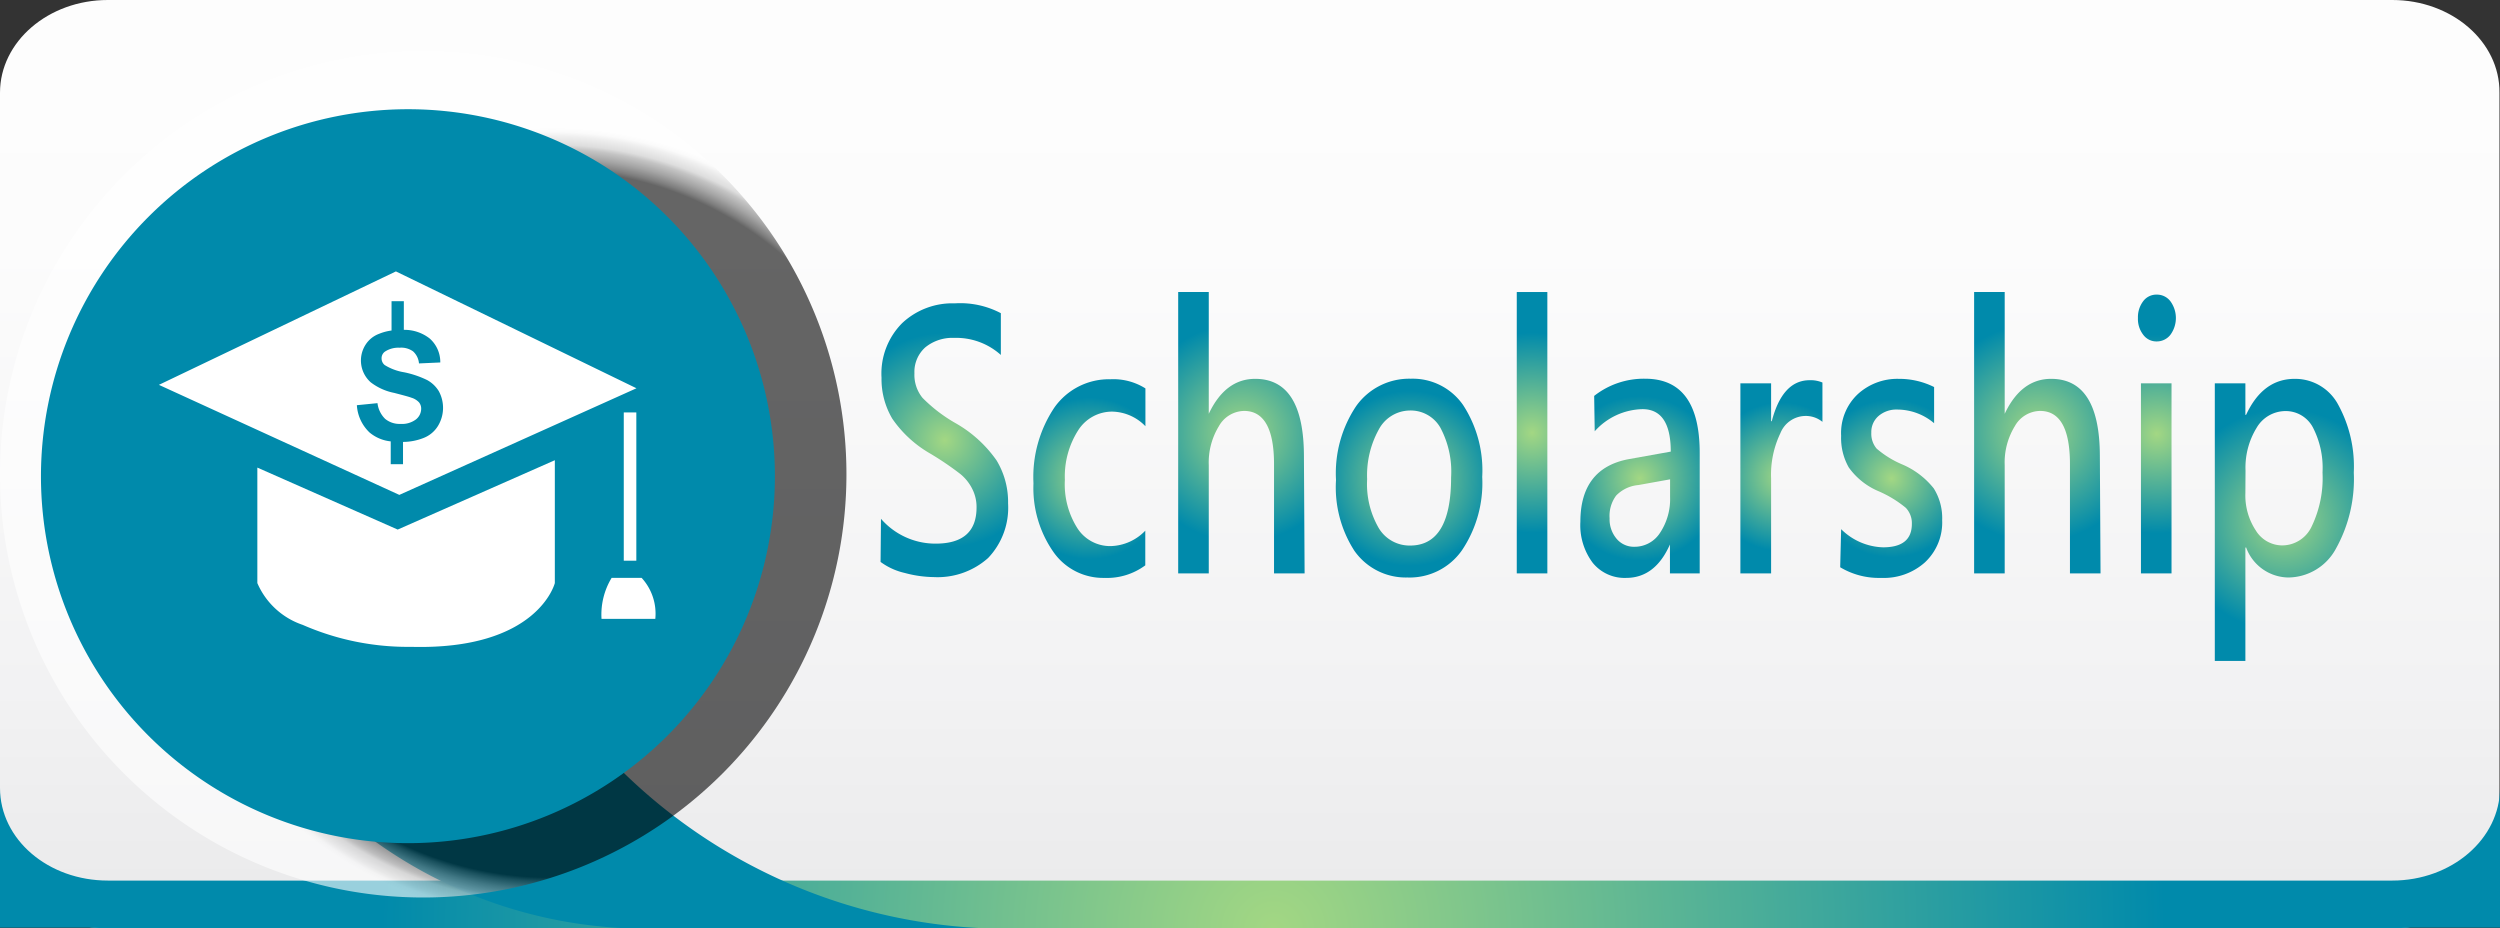
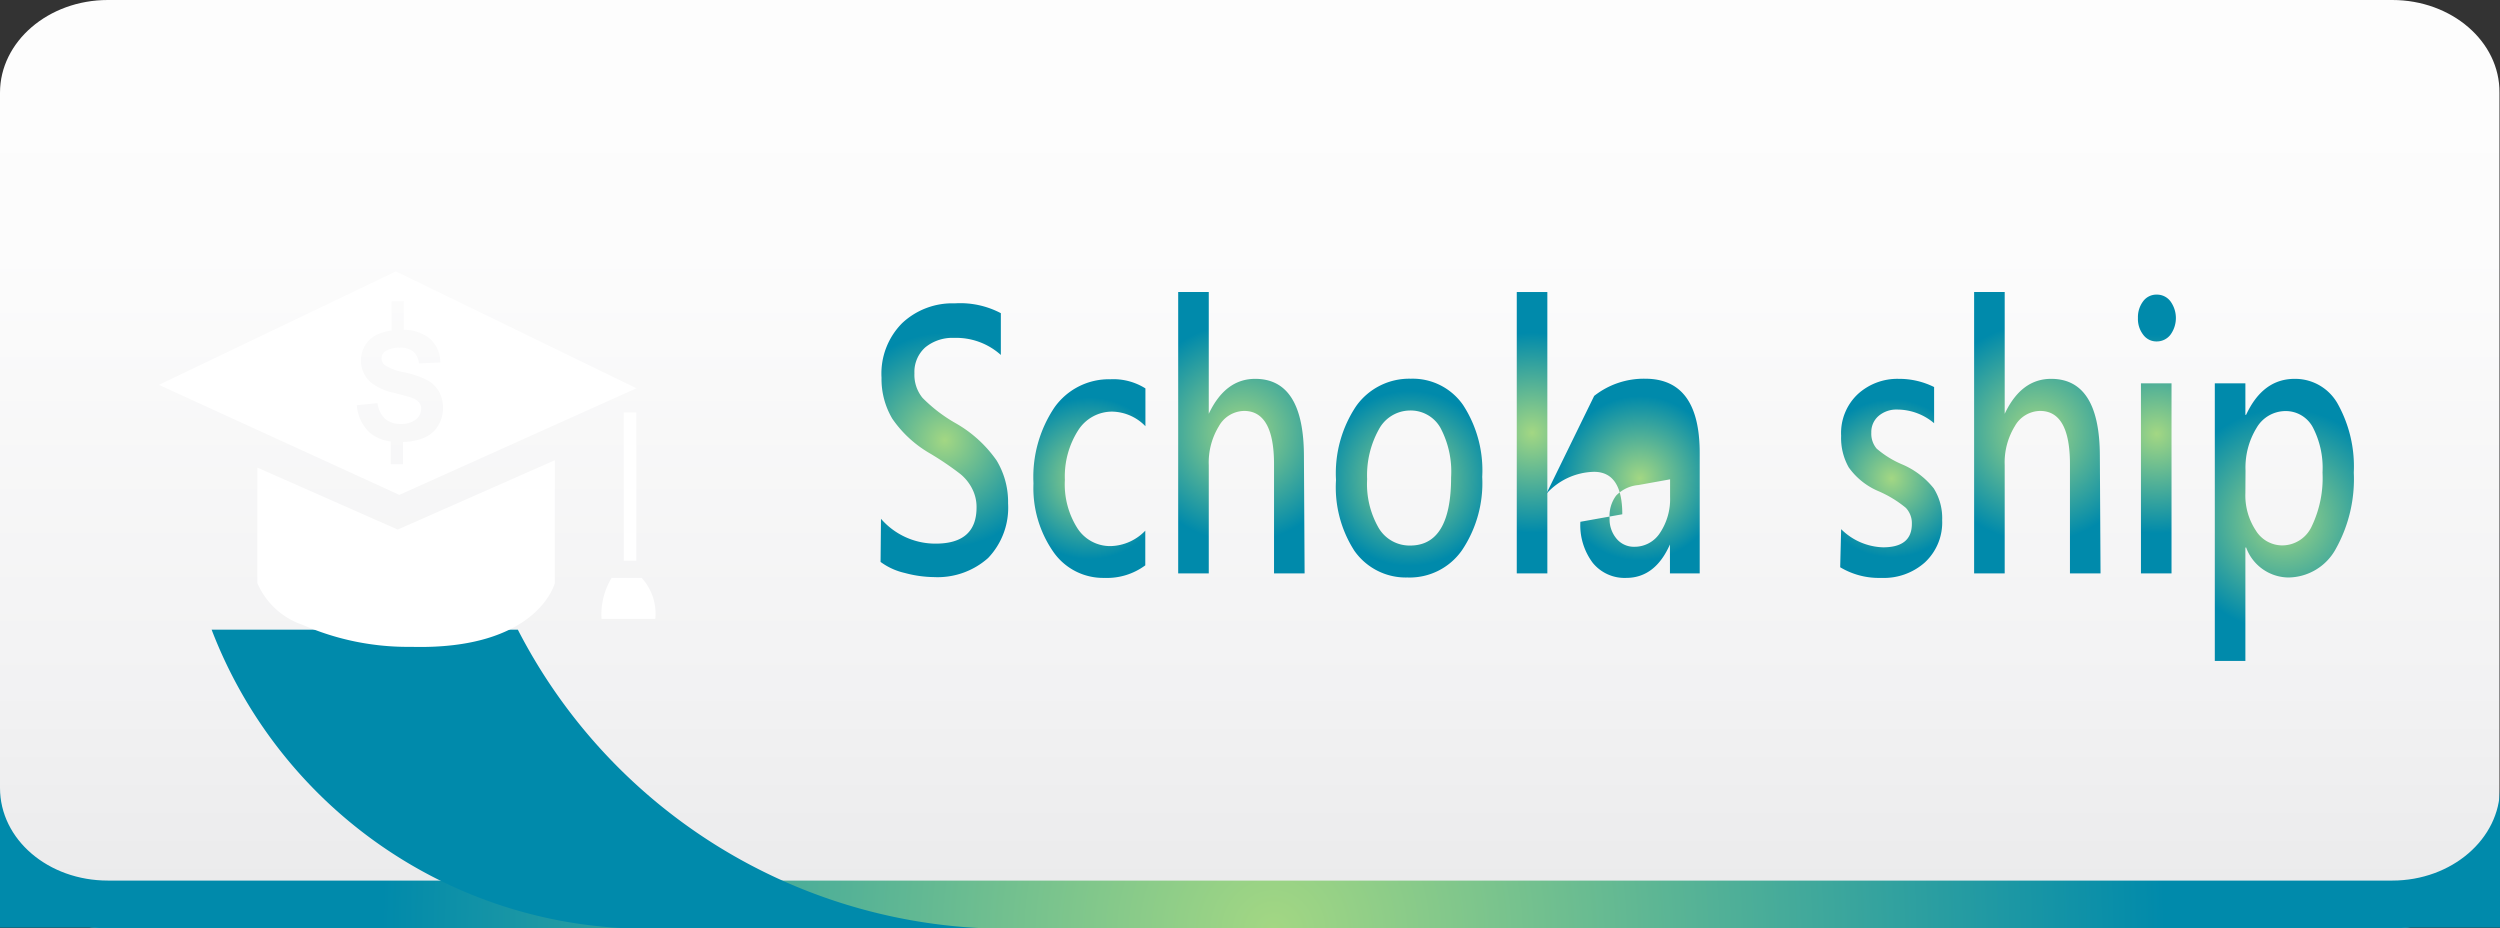
<svg xmlns="http://www.w3.org/2000/svg" xmlns:xlink="http://www.w3.org/1999/xlink" id="圖層_8" data-name="圖層 8" viewBox="0 0 183.12 68">
  <rect x="0" y="0" width="183.12" height="68" fill="#333333" stroke="none" />
  <defs>
    <style>.cls-1{fill:url(#未命名漸層);}.cls-2{fill:url(#未命名漸層_2);}.cls-3{fill:url(#未命名漸層_3);}.cls-4{fill:#008aab;}.cls-5{fill:url(#未命名漸層_4);}.cls-6{opacity:0.6;isolation:isolate;fill:url(#未命名漸層_5);}.cls-7{fill:url(#未命名漸層_6);}.cls-8{fill:none;}.cls-10,.cls-9{fill:#fff;}.cls-9{fill-rule:evenodd;}.cls-11{fill:url(#未命名漸層_8);}.cls-12{fill:url(#未命名漸層_8-2);}.cls-13{fill:url(#未命名漸層_8-3);}.cls-14{fill:url(#未命名漸層_8-4);}.cls-15{fill:url(#未命名漸層_8-5);}.cls-16{fill:url(#未命名漸層_8-6);}.cls-17{fill:url(#未命名漸層_8-7);}.cls-18{fill:url(#未命名漸層_8-8);}.cls-19{fill:url(#未命名漸層_8-9);}.cls-20{fill:url(#未命名漸層_8-10);}.cls-21{fill:url(#未命名漸層_8-11);}</style>
    <linearGradient id="未命名漸層" x1="-1069.17" y1="2932.63" x2="-1069.17" y2="2708.1" gradientTransform="matrix(-0.41, 0, 0, 0.41, -372.25, -1133.64)" gradientUnits="userSpaceOnUse">
      <stop offset="0" stop-color="#e9e9ea" />
      <stop offset="0.2" stop-color="#f2f2f3" />
      <stop offset="0.55" stop-color="#fcfcfc" />
      <stop offset="1" stop-color="#fff" />
    </linearGradient>
    <linearGradient id="未命名漸層_2" x1="921.28" y1="2932.63" x2="921.28" y2="2708.1" gradientTransform="translate(-260.73 -1133.64) scale(0.41)" xlink:href="#未命名漸層" />
    <radialGradient id="未命名漸層_3" cx="863.4" cy="2931.7" r="159.36" gradientTransform="translate(-260.71 -1133.82) scale(0.41)" gradientUnits="userSpaceOnUse">
      <stop offset="0" stop-color="#a3d783" />
      <stop offset="1" stop-color="#008aab" />
    </radialGradient>
    <radialGradient id="未命名漸層_4" cx="439.68" cy="1675.96" r="52.89" gradientTransform="matrix(1, 0, 0, -1, 0, 70)" xlink:href="#未命名漸層_3" />
    <radialGradient id="未命名漸層_5" cx="-2210.92" cy="4009.18" r="76.1" gradientTransform="translate(-1603.32 -868.1) rotate(-90) scale(0.41)" gradientUnits="userSpaceOnUse">
      <stop offset="0.83" />
      <stop offset="0.84" stop-color="#2a2a2a" />
      <stop offset="0.86" stop-color="#6a6a6a" />
      <stop offset="0.88" stop-color="#9f9f9f" />
      <stop offset="0.89" stop-color="#c9c9c9" />
      <stop offset="0.91" stop-color="#e6e6e6" />
      <stop offset="0.92" stop-color="#f9f9f9" />
      <stop offset="0.93" stop-color="#fff" />
    </radialGradient>
    <radialGradient id="未命名漸層_6" cx="373.6" cy="1559.75" r="140.58" gradientTransform="matrix(1, 0, 0, -1, 0, 70)" xlink:href="#未命名漸層_3" />
    <radialGradient id="未命名漸層_8" cx="69.2" cy="32.25" r="7.86" gradientTransform="matrix(1, 0, 0, 1, 0, 0)" xlink:href="#未命名漸層_3" />
    <radialGradient id="未命名漸層_8-2" cx="79.81" cy="35.04" r="5.91" gradientTransform="matrix(1, 0, 0, 1, 0, 0)" xlink:href="#未命名漸層_3" />
    <radialGradient id="未命名漸層_8-3" cx="90.93" cy="31.7" r="7.99" gradientTransform="matrix(1, 0, 0, 1, 0, 0)" xlink:href="#未命名漸層_3" />
    <radialGradient id="未命名漸層_8-4" cx="103.24" cy="35.04" r="6.41" gradientTransform="matrix(1, 0, 0, 1, 0, 0)" xlink:href="#未命名漸層_3" />
    <radialGradient id="未命名漸層_8-5" cx="112.22" cy="31.7" r="7.33" gradientTransform="matrix(1, 0, 0, 1, 0, 0)" xlink:href="#未命名漸層_3" />
    <radialGradient id="未命名漸層_8-6" cx="120.12" cy="35.04" r="6.02" gradientTransform="matrix(1, 0, 0, 1, 0, 0)" xlink:href="#未命名漸層_3" />
    <radialGradient id="未命名漸層_8-7" cx="130.49" cy="34.92" r="5.44" gradientTransform="matrix(1, 0, 0, 1, 0, 0)" xlink:href="#未命名漸層_3" />
    <radialGradient id="未命名漸層_8-8" cx="138.56" cy="35.04" r="5.78" gradientTransform="matrix(1, 0, 0, 1, 0, 0)" xlink:href="#未命名漸層_3" />
    <radialGradient id="未命名漸層_8-9" cx="149.23" cy="31.7" r="7.99" gradientTransform="matrix(1, 0, 0, 1, 0, 0)" xlink:href="#未命名漸層_3" />
    <radialGradient id="未命名漸層_8-10" cx="157.97" cy="31.79" r="7.28" gradientTransform="matrix(1, 0, 0, 1, 0, 0)" xlink:href="#未命名漸層_3" />
    <radialGradient id="未命名漸層_8-11" cx="167.32" cy="38.08" r="8.14" gradientTransform="matrix(1, 0, 0, 1, 0, 0)" xlink:href="#未命名漸層_3" />
  </defs>
  <path class="cls-1" d="M7.9,0H132.22V68H7.9C3.54,68,0,65,0,61.2V6.79C0,3.05,3.54,0,7.9,0Z" />
  <path class="cls-2" d="M175.23,0H50.91V68H175.19c4.35,0,7.89-3,7.89-6.8V6.79C183.12,3.05,179.58,0,175.23,0Z" />
  <path class="cls-3" d="M175.23,64.5H7.9c-4.36,0-7.9-3-7.9-6.79v3.45C0,64.91,3.54,68,7.9,68H175.23c4.35,0,7.89-3,7.89-6.8V57.71C183.12,61.45,179.58,64.5,175.23,64.5Z" />
  <polygon class="cls-4" points="14.35 67.95 0 67.95 0 60.52 2.98 64.66 14.35 67.95" />
  <polygon class="cls-4" points="168.77 67.95 183.12 67.95 183.12 60.52 180.14 64.66 168.77 67.95" />
  <path class="cls-5" d="M37.93,46.12H15.5A34.11,34.11,0,0,0,46,68H72.2A40.34,40.34,0,0,1,37.93,46.12Z" />
-   <path class="cls-6" d="M31,3.74a31,31,0,1,1-31,31v-.05A31,31,0,0,1,31,3.74Z" />
-   <path class="cls-7" d="M29.87,8A26.88,26.88,0,1,1,3,34.89v-.06A26.9,26.9,0,0,1,29.87,8Z" />
  <path class="cls-8" d="M56.73,34A26.9,26.9,0,1,1,29.81,7.12h0A26.9,26.9,0,0,1,56.73,34Z" />
  <g id="圖層_3" data-name="圖層 3">
    <path class="cls-9" d="M29.13,38.79,18.85,34.25v8.46a5.55,5.55,0,0,0,3.32,3.06,19.19,19.19,0,0,0,7.94,1.61c9.3.25,10.53-4.67,10.53-4.67v-9Z" />
    <rect class="cls-10" x="45.69" y="30.21" width="0.92" height="10.86" />
    <path class="cls-9" d="M44.8,42.33H47a3.88,3.88,0,0,1,1,3H44.06A5.18,5.18,0,0,1,44.8,42.33Z" />
    <path class="cls-9" d="M29,19.88,11.64,28.19l17.61,8.06,17.37-7.81Zm2,12.21a4.14,4.14,0,0,1-1.48.28V34h-.9V32.33a2.86,2.86,0,0,1-1.55-.65,3,3,0,0,1-.93-2l1.51-.15a1.93,1.93,0,0,0,.56,1.15,1.66,1.66,0,0,0,1.13.37,1.69,1.69,0,0,0,1.13-.33,1,1,0,0,0,.38-.76.72.72,0,0,0-.16-.49,1.25,1.25,0,0,0-.56-.34c-.18-.07-.6-.18-1.25-.35A4.12,4.12,0,0,1,27.15,28a2.14,2.14,0,0,1-.38-2.74,2,2,0,0,1,1-.81,3.6,3.6,0,0,1,.91-.24V22.06h.9v2.1a3,3,0,0,1,1.9.64,2.3,2.3,0,0,1,.77,1.75l-1.56.07a1.35,1.35,0,0,0-.43-.88,1.49,1.49,0,0,0-1-.27,1.77,1.77,0,0,0-1.07.29.59.59,0,0,0-.24.49.62.62,0,0,0,.23.49,3.87,3.87,0,0,0,1.43.53,7.09,7.09,0,0,1,1.68.57,2.28,2.28,0,0,1,.85.81,2.55,2.55,0,0,1-.06,2.55A2.15,2.15,0,0,1,31,32.09Z" />
  </g>
  <path class="cls-11" d="M64.53,38a5.28,5.28,0,0,0,4,1.82c2,0,3-.88,3-2.65a2.91,2.91,0,0,0-.33-1.39,3.31,3.31,0,0,0-.87-1.07,22.33,22.33,0,0,0-2.18-1.48,8.49,8.49,0,0,1-2.79-2.56,5.69,5.69,0,0,1-.79-3,5.24,5.24,0,0,1,1.51-4,5.37,5.37,0,0,1,3.86-1.45,6.37,6.37,0,0,1,3.37.72V26a4.89,4.89,0,0,0-3.42-1.25,3.14,3.14,0,0,0-2.11.69,2.41,2.41,0,0,0-.8,1.9,2.67,2.67,0,0,0,.59,1.8A11.14,11.14,0,0,0,70,31a9.18,9.18,0,0,1,3,2.73,5.88,5.88,0,0,1,.84,3.14,5.34,5.34,0,0,1-1.46,4,5.56,5.56,0,0,1-4,1.4,8.42,8.42,0,0,1-2.1-.3,4.77,4.77,0,0,1-1.78-.81Z" />
  <path class="cls-12" d="M83.89,41.41a4.72,4.72,0,0,1-3,.92,4.44,4.44,0,0,1-3.75-1.93,8.18,8.18,0,0,1-1.44-5,9.14,9.14,0,0,1,1.54-5.56,4.89,4.89,0,0,1,4.1-2.06,4.4,4.4,0,0,1,2.56.67v2.77a3.47,3.47,0,0,0-2.44-1.07A2.94,2.94,0,0,0,79,31.48a6.28,6.28,0,0,0-1,3.67,6,6,0,0,0,.91,3.53A2.85,2.85,0,0,0,81.36,40a3.63,3.63,0,0,0,2.53-1.13Z" />
  <path class="cls-13" d="M95.56,42H93.32V34c0-2.6-.74-3.9-2.19-3.9a2.16,2.16,0,0,0-1.85,1.12,5.09,5.09,0,0,0-.74,2.85V42H86.3V21.39h2.24v8.92h0c.81-1.71,1.94-2.56,3.4-2.56q3.57,0,3.57,5.69Z" />
  <path class="cls-14" d="M97.86,35.16a8.85,8.85,0,0,1,1.48-5.42,4.77,4.77,0,0,1,4-2,4.49,4.49,0,0,1,3.83,1.93,8.78,8.78,0,0,1,1.4,5.26,8.83,8.83,0,0,1-1.48,5.37,4.67,4.67,0,0,1-4,2,4.6,4.6,0,0,1-3.88-1.95A8.59,8.59,0,0,1,97.86,35.16Zm2.28-.06a6.43,6.43,0,0,0,.85,3.58,2.63,2.63,0,0,0,2.3,1.28q3,0,3-5a6.83,6.83,0,0,0-.79-3.64,2.5,2.5,0,0,0-2.26-1.25A2.6,2.6,0,0,0,101,31.45,6.92,6.92,0,0,0,100.14,35.1Z" />
  <path class="cls-15" d="M111.1,42V21.39h2.24V42Z" />
-   <path class="cls-16" d="M116.77,29a5.88,5.88,0,0,1,3.73-1.26c2.68,0,4,1.82,4,5.45V42h-2.18V39.88h0c-.72,1.63-1.79,2.45-3.21,2.45a3,3,0,0,1-2.45-1.11,4.59,4.59,0,0,1-.9-3c0-2.62,1.19-4.15,3.55-4.59l3.07-.55c0-2.07-.69-3.11-2.07-3.11a4.83,4.83,0,0,0-3.5,1.62ZM120,35.53a2.57,2.57,0,0,0-1.62.77,2.49,2.49,0,0,0-.48,1.66,2.2,2.2,0,0,0,.51,1.5,1.65,1.65,0,0,0,1.3.59,2.21,2.21,0,0,0,1.87-1,4.46,4.46,0,0,0,.75-2.65V35.11Z" />
-   <path class="cls-17" d="M133.49,30.9a1.93,1.93,0,0,0-1.32-.43,2,2,0,0,0-1.76,1.26,7.05,7.05,0,0,0-.68,3.33V42h-2.25V28.08h2.25v2.77h.05c.52-2,1.45-3,2.77-3a2.19,2.19,0,0,1,.94.17Z" />
+   <path class="cls-16" d="M116.77,29a5.88,5.88,0,0,1,3.73-1.26c2.68,0,4,1.82,4,5.45V42h-2.18V39.88h0c-.72,1.63-1.79,2.45-3.21,2.45a3,3,0,0,1-2.45-1.11,4.59,4.59,0,0,1-.9-3l3.07-.55c0-2.07-.69-3.11-2.07-3.11a4.83,4.83,0,0,0-3.5,1.62ZM120,35.53a2.57,2.57,0,0,0-1.62.77,2.49,2.49,0,0,0-.48,1.66,2.2,2.2,0,0,0,.51,1.5,1.65,1.65,0,0,0,1.3.59,2.21,2.21,0,0,0,1.87-1,4.46,4.46,0,0,0,.75-2.65V35.11Z" />
  <path class="cls-18" d="M134.86,38.76a4.54,4.54,0,0,0,3.07,1.33c1.41,0,2.11-.57,2.11-1.72a1.63,1.63,0,0,0-.44-1.17,8.27,8.27,0,0,0-2-1.22,5.13,5.13,0,0,1-2.18-1.74,4.36,4.36,0,0,1-.56-2.32,3.91,3.91,0,0,1,1.22-3.05,4.29,4.29,0,0,1,3-1.12,5.73,5.73,0,0,1,2.59.6V31a4.18,4.18,0,0,0-2.7-1,2,2,0,0,0-1.37.47,1.55,1.55,0,0,0-.53,1.22,1.69,1.69,0,0,0,.39,1.17A7.08,7.08,0,0,0,139.29,34a5.9,5.9,0,0,1,2.35,1.77,4.09,4.09,0,0,1,.62,2.33A4,4,0,0,1,141,41.19a4.52,4.52,0,0,1-3.21,1.14,5.53,5.53,0,0,1-3-.78Z" />
  <path class="cls-19" d="M153.86,42h-2.24V34q0-3.9-2.19-3.9a2.16,2.16,0,0,0-1.85,1.12,5.09,5.09,0,0,0-.74,2.85V42H144.6V21.39h2.24v8.92h0c.81-1.71,1.94-2.56,3.4-2.56q3.57,0,3.57,5.69Z" />
  <path class="cls-20" d="M156.6,23.29a1.93,1.93,0,0,1,.38-1.22,1.2,1.2,0,0,1,1-.49,1.23,1.23,0,0,1,1,.49,2.08,2.08,0,0,1,0,2.45,1.26,1.26,0,0,1-1,.49,1.19,1.19,0,0,1-1-.5A1.88,1.88,0,0,1,156.6,23.29ZM156.82,42V28.08h2.24V42Z" />
  <path class="cls-21" d="M164.47,40.12v8.29h-2.24V28.08h2.24v2.31h.05c.82-1.76,2-2.64,3.56-2.64a3.57,3.57,0,0,1,3.17,1.86,9.43,9.43,0,0,1,1.16,5,10.47,10.47,0,0,1-1.31,5.58,4,4,0,0,1-3.51,2.11,3.34,3.34,0,0,1-3.07-2.21Zm0-4a4.65,4.65,0,0,0,.76,2.73,2.28,2.28,0,0,0,1.93,1.1,2.39,2.39,0,0,0,2.18-1.42,8.18,8.18,0,0,0,.78-3.92,6.43,6.43,0,0,0-.72-3.33,2.25,2.25,0,0,0-2-1.17,2.46,2.46,0,0,0-2.11,1.23,5.56,5.56,0,0,0-.81,3.12Z" />
</svg>